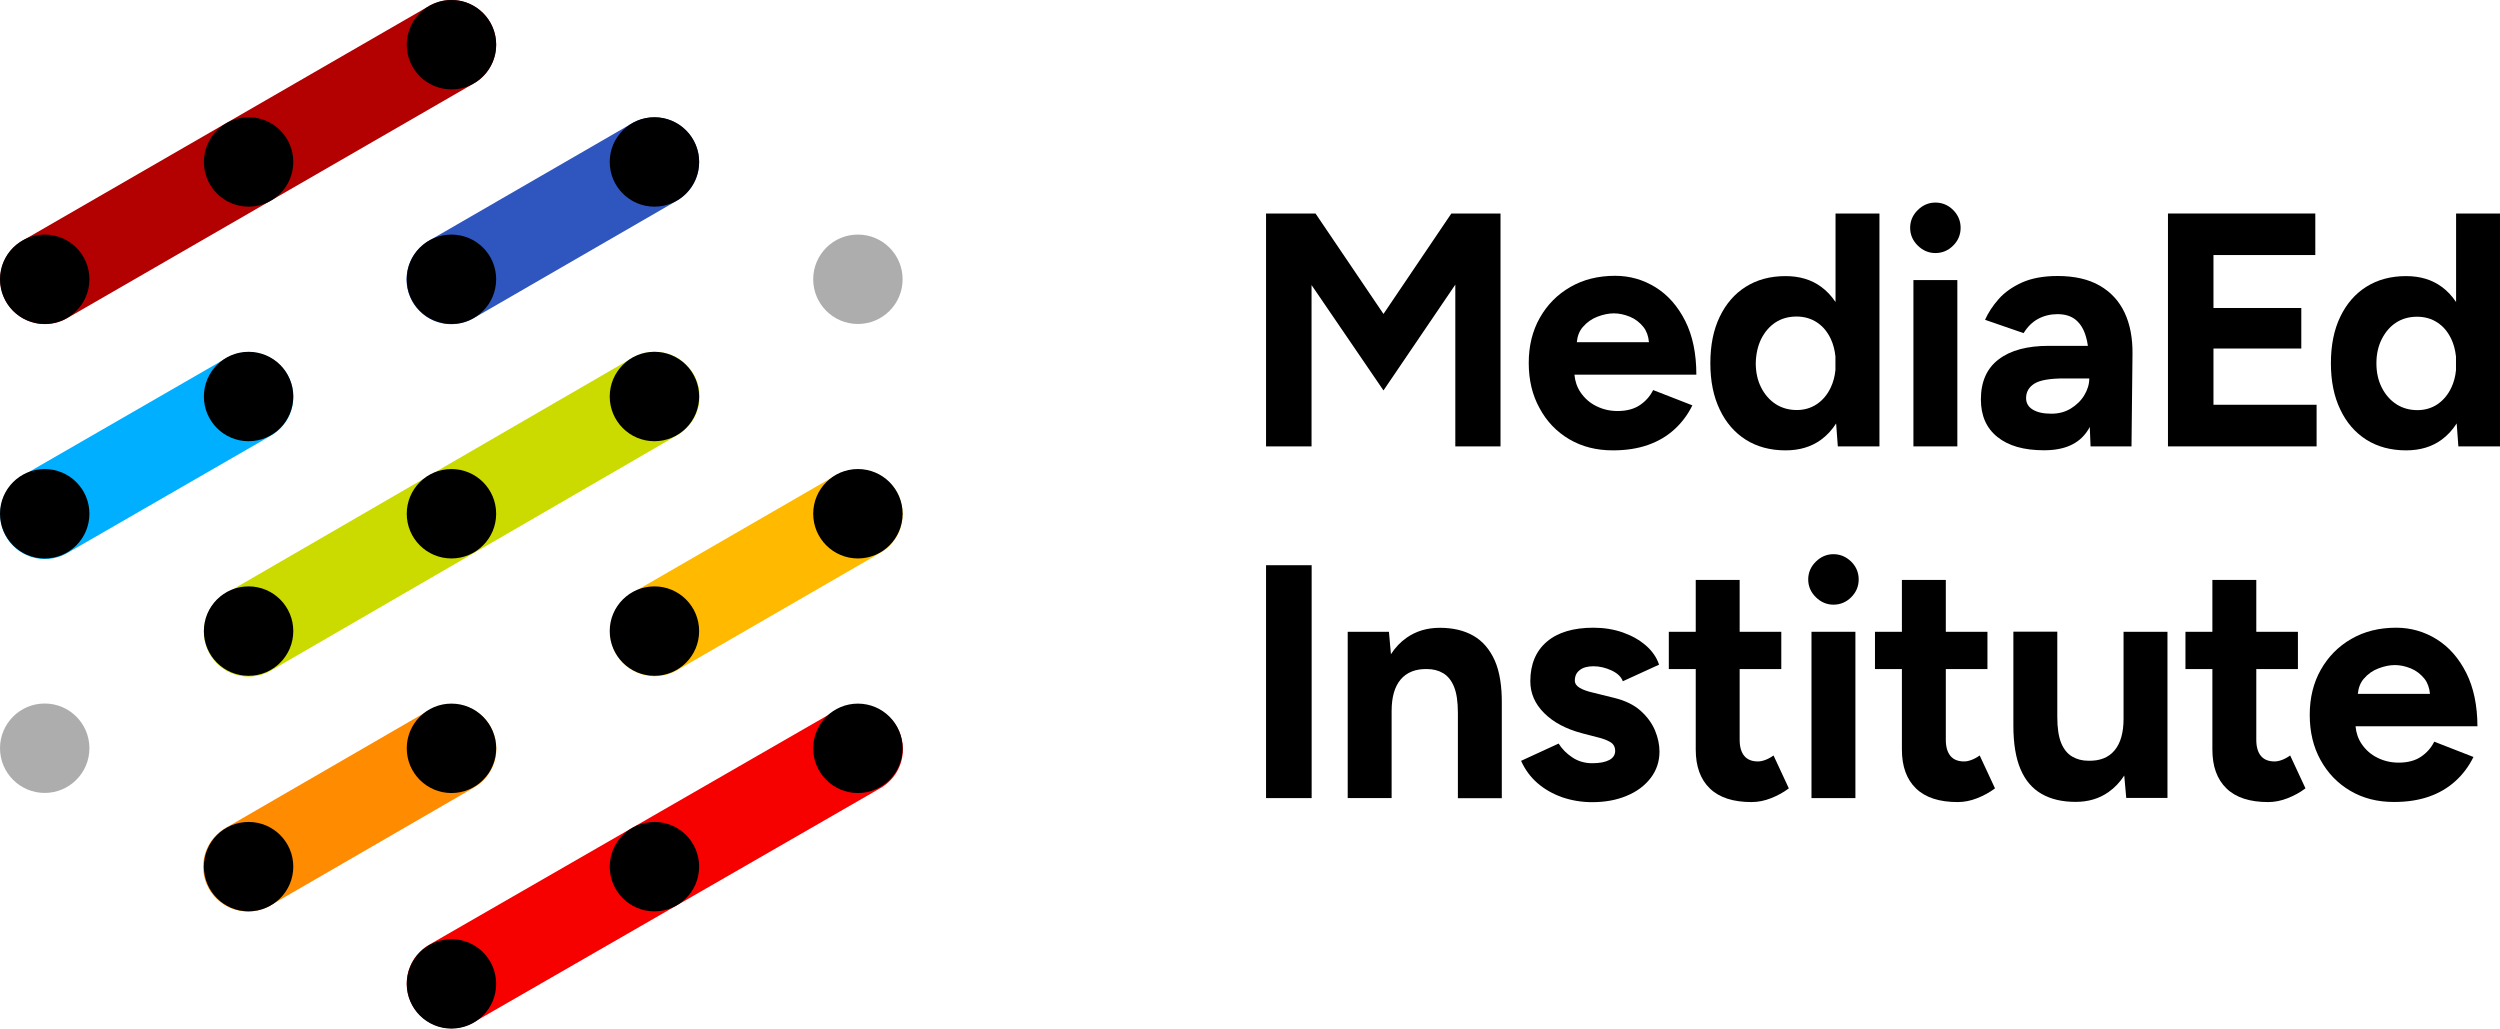
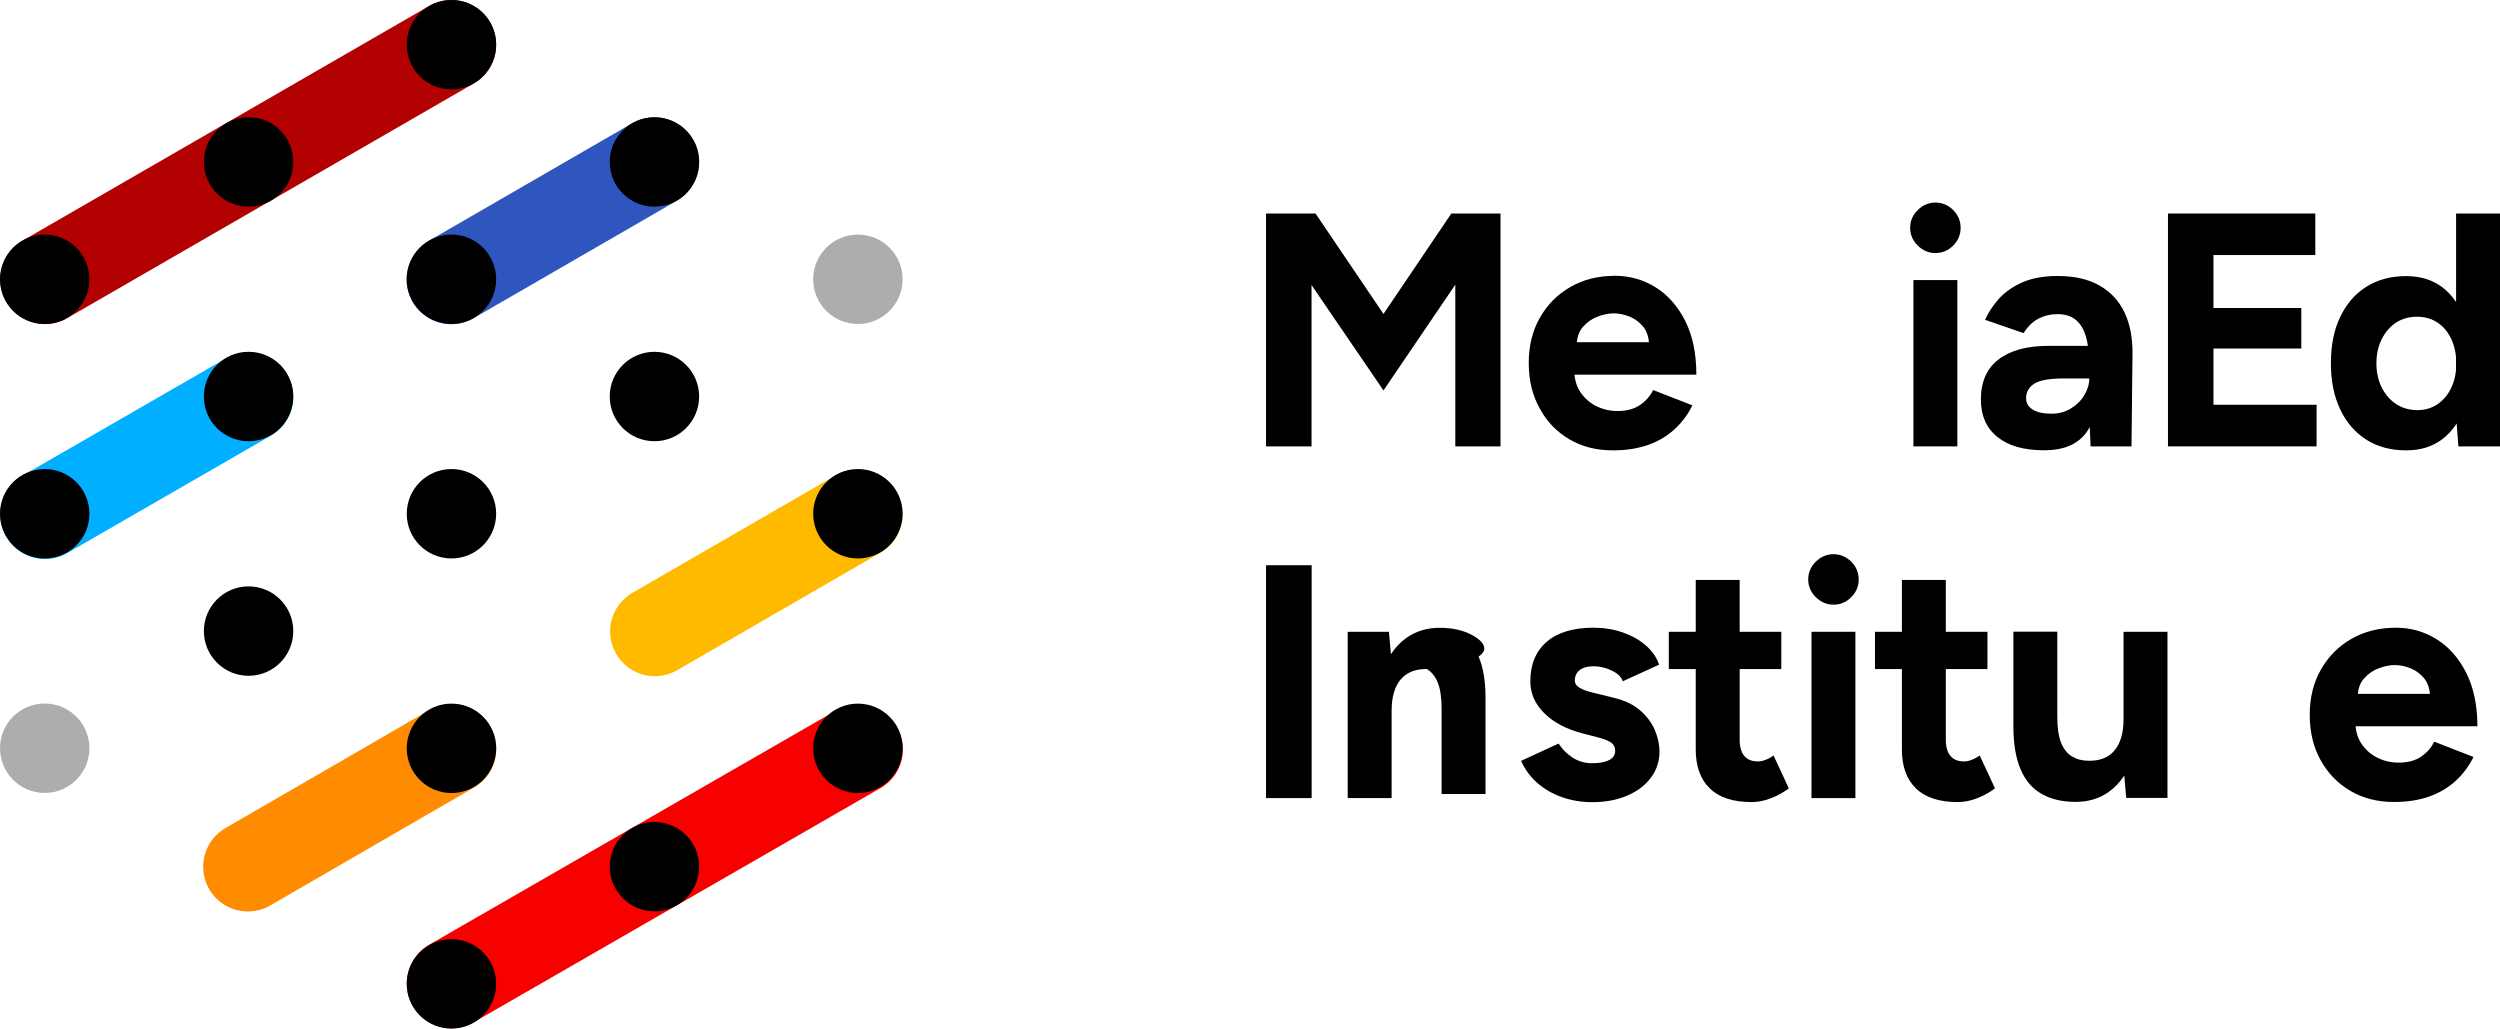
<svg xmlns="http://www.w3.org/2000/svg" version="1.1" id="Layer_1" x="0px" y="0px" viewBox="0 0 2516.3 1035.3" style="enable-background:new 0 0 2516.3 1035.3;" xml:space="preserve">
  <style type="text/css">
	.st0{fill:none;stroke:#B30000;stroke-width:90;stroke-linecap:round;stroke-linejoin:round;stroke-miterlimit:10;}
	.st1{fill:none;stroke:#00AFFF;stroke-width:90;stroke-linecap:round;stroke-linejoin:round;stroke-miterlimit:10;}
	.st2{fill:none;stroke:#2F56BF;stroke-width:90;stroke-linecap:round;stroke-linejoin:round;stroke-miterlimit:10;}
	.st3{fill:none;stroke:#CBDB00;stroke-width:90;stroke-linecap:round;stroke-linejoin:round;stroke-miterlimit:10;}
	.st4{fill:none;stroke:#FF8B00;stroke-width:90;stroke-linecap:round;stroke-linejoin:round;stroke-miterlimit:10;}
	.st5{fill:none;stroke:#FFBA00;stroke-width:90;stroke-linecap:round;stroke-linejoin:round;stroke-miterlimit:10;}
	.st6{fill:none;stroke:#F60000;stroke-width:90;stroke-linecap:round;stroke-linejoin:round;stroke-miterlimit:10;}
	.st7{fill:#ADADAD;}
</style>
  <g>
    <g>
      <polygon points="1464.8,286.5 1464.8,449.3 1510.3,449.3 1510.3,214.9 1460.8,214.9 1392.5,316 1324.1,214.9 1274.3,214.9     1274.3,449.3 1320.1,449.3 1320.1,286.9 1392.5,393   " />
      <path d="M1579.5,442.1c12.7,7.5,27.3,11.2,43.9,11.2c13.2,0,24.9-1.8,35.2-5.4c10.3-3.6,19.1-8.8,26.6-15.6    c7.5-6.8,13.6-14.9,18.2-24.3l-39.5-15.4c-3.1,6.3-7.6,11.3-13.4,15.2c-5.8,3.9-13.3,5.9-22.4,5.9c-7.6,0-14.7-1.6-21.3-4.9    c-6.6-3.2-11.9-7.9-16.1-14.1c-3.4-5.1-5.4-11-6-17.6h122.7c0-21.2-3.7-39.2-11.2-54.1c-7.5-14.8-17.4-26.1-29.8-33.8    c-12.4-7.7-26-11.6-40.7-11.6c-17,0-32,3.7-45,11.2c-13.1,7.5-23.3,17.8-30.8,31c-7.5,13.2-11.2,28.4-11.2,45.5    c0,17.2,3.6,32.4,10.9,45.5C1556.8,424.3,1566.8,434.6,1579.5,442.1z M1608,318.7c5.8-2.2,11.3-3.3,16.4-3.3    c5.1,0,10.4,1.1,15.9,3.3c5.5,2.2,10.1,5.8,13.9,10.5c3.1,4,5,9.1,5.5,15.2h-72.6c0.6-6.2,2.6-11.3,6-15.2    C1597.2,324.4,1602.2,320.9,1608,318.7z" />
-       <path d="M1757.2,442.6c11.3,7.1,24.6,10.7,40,10.7c14.1,0,26-3.6,35.7-10.7c5.9-4.3,11-9.8,15.2-16.4l1.7,23.1h41.9V214.9h-44.2    V304c-4.1-6.1-8.9-11.3-14.6-15.4c-9.7-7.1-21.6-10.7-35.7-10.7c-15.4,0-28.7,3.6-40,10.7c-11.3,7.1-20,17.2-26.3,30.3    c-6.3,13.1-9.4,28.6-9.4,46.7c0,17.9,3.1,33.4,9.4,46.5C1737.1,425.3,1745.9,435.4,1757.2,442.6z M1772.7,341.1    c3.6-7.1,8.4-12.7,14.4-16.6c6-3.9,13.1-5.9,21.1-5.9c7.8,0,14.7,2,20.6,5.9c5.9,3.9,10.5,9.4,13.9,16.6c2.5,5.3,4,11.2,4.7,17.6    v13.7c-0.6,6.4-2.2,12.3-4.7,17.6c-3.3,7.1-8,12.7-13.9,16.7c-5.9,4-12.7,6-20.3,6c-8,0-15.1-2-21.3-6c-6.1-4-11-9.6-14.6-16.7    c-3.6-7.1-5.4-15.3-5.4-24.4C1767.4,356.4,1769.2,348.3,1772.7,341.1z" />
      <path d="M1948,254.7c6.9,0,12.9-2.5,17.9-7.5c5-5,7.5-11,7.5-17.9c0-6.9-2.5-12.9-7.5-17.9c-5-5-11-7.5-17.9-7.5    c-6.7,0-12.6,2.5-17.7,7.5c-5.1,5-7.7,11-7.7,17.9c0,6.9,2.6,12.9,7.7,17.9C1935.4,252.2,1941.3,254.7,1948,254.7z" />
      <rect x="1925.9" y="281.9" width="44.2" height="167.4" />
      <path d="M2100.7,434.2c1-1.4,1.9-2.9,2.7-4.5l0.8,19.6h41.2l1-92.8c0.2-16.1-2.4-30-7.9-41.7c-5.5-11.7-13.8-20.8-25.1-27.3    c-11.3-6.5-25.4-9.7-42.4-9.7c-14.1,0-26,2.2-35.7,6.5c-9.7,4.4-17.6,9.9-23.6,16.7c-6,6.8-10.6,13.8-13.7,20.9l38.8,13.4    c4-6.5,8.9-11.3,14.7-14.4c5.8-3.1,12.3-4.7,19.4-4.7c7.8,0,14,2,18.6,5.9c4.6,3.9,7.9,9.4,10,16.6c0.9,2.9,1.5,6,2,9.4h-39.4    c-21.7,0-38.5,4.5-50.4,13.6c-11.9,9-17.9,22.5-17.9,40.3c0,16.3,5.5,28.9,16.6,37.8c11,8.9,26.6,13.4,46.7,13.4    C2077.7,453.3,2092.1,446.9,2100.7,434.2z M2039.3,400.7c0-6.2,2.8-11.1,8.4-14.6c5.6-3.5,15.6-5.2,30.1-5.2h25.1    c0,5.8-1.7,11.4-5,16.9c-3.3,5.5-7.9,9.9-13.6,13.4c-5.7,3.5-12.2,5.2-19.6,5.2c-8,0-14.3-1.4-18.8-4.2    C2041.5,409.5,2039.3,405.6,2039.3,400.7z" />
      <polygon points="2331.7,407.4 2227.9,407.4 2227.9,350.8 2316.3,350.8 2316.3,310 2227.9,310 2227.9,256.7 2330.4,256.7     2330.4,214.9 2182.1,214.9 2182.1,449.3 2331.7,449.3   " />
      <path d="M2472.1,214.9V304c-4.1-6.1-8.9-11.3-14.6-15.4c-9.7-7.1-21.6-10.7-35.7-10.7c-15.4,0-28.7,3.6-40,10.7    c-11.3,7.1-20,17.2-26.3,30.3c-6.3,13.1-9.4,28.6-9.4,46.7c0,17.9,3.1,33.4,9.4,46.5c6.2,13.2,15,23.3,26.3,30.5    c11.3,7.1,24.6,10.7,40,10.7c14.1,0,26-3.6,35.7-10.7c5.9-4.3,11-9.8,15.2-16.4l1.7,23.1h41.9V214.9H2472.1z M2453.5,406.8    c-5.9,4-12.7,6-20.3,6c-8,0-15.1-2-21.3-6c-6.1-4-11-9.6-14.6-16.7c-3.6-7.1-5.4-15.3-5.4-24.4c0-9.2,1.8-17.3,5.4-24.4    c3.6-7.1,8.4-12.7,14.4-16.6c6-3.9,13.1-5.9,21.1-5.9c7.8,0,14.7,2,20.6,5.9c5.9,3.9,10.5,9.4,13.9,16.6c2.5,5.3,4,11.2,4.7,17.6    v13.7c-0.6,6.4-2.2,12.3-4.7,17.6C2464,397.2,2459.4,402.7,2453.5,406.8z" />
      <rect x="1274.3" y="568.9" width="45.9" height="234.4" />
-       <path d="M1483,639.9c-9.4-5.4-20.7-8-33.8-8c-12.7,0-23.8,3.3-33.3,9.9c-6.2,4.3-11.5,9.9-15.9,16.7l-2-22.6h-41.5v167.4h44.2    v-87.7c0-14.1,3.1-24.7,9.2-31.8c6.1-7.1,14.9-10.6,26.3-10.4c6.2,0,11.7,1.4,16.4,4.2c4.7,2.8,8.3,7.3,10.9,13.6    c2.6,6.3,3.9,15.1,3.9,26.5v85.7h44.2v-85.7v-9c0.2-17.9-2.1-32.4-7-43.7C1499.5,653.6,1492.3,645.2,1483,639.9z" />
+       <path d="M1483,639.9c-9.4-5.4-20.7-8-33.8-8c-12.7,0-23.8,3.3-33.3,9.9c-6.2,4.3-11.5,9.9-15.9,16.7l-2-22.6h-41.5v167.4h44.2    v-87.7c0-14.1,3.1-24.7,9.2-31.8c6.1-7.1,14.9-10.6,26.3-10.4c4.7,2.8,8.3,7.3,10.9,13.6    c2.6,6.3,3.9,15.1,3.9,26.5v85.7h44.2v-85.7v-9c0.2-17.9-2.1-32.4-7-43.7C1499.5,653.6,1492.3,645.2,1483,639.9z" />
      <path d="M1651.3,715.4c-6.6-5.9-15.4-10.2-26.3-12.9l-21.8-5.4c-5.8-1.3-10.3-3-13.4-4.9c-3.1-1.9-4.7-4.3-4.7-7.2    c0-4.5,1.6-8,4.9-10.5c3.2-2.6,7.9-3.9,13.9-3.9s12.1,1.4,18.1,4.2c6,2.8,9.8,6.4,11.4,10.9l36.5-16.7    c-2.5-7.4-6.9-13.8-13.4-19.4c-6.5-5.6-14.2-9.9-23.3-13.1c-9-3.1-18.8-4.7-29.3-4.7c-20.3,0-36,4.7-47,14.1    c-11,9.4-16.6,22.7-16.6,39.8c0,12.1,4.6,22.7,13.9,32c9.3,9.3,21.9,16,38,20.3l15.4,4c5.6,1.3,10,3,13.2,4.9    c3.2,1.9,4.9,4.9,4.9,8.9c0,4-2,7.1-6,9.2c-4,2.1-9.7,3.2-17.1,3.2c-7.6,0-14.3-2-20.1-5.9c-5.8-3.9-10.4-8.5-13.7-13.9    l-37.8,17.4c4,8.9,9.6,16.5,16.7,22.6c7.1,6.1,15.4,10.8,24.8,14.1c9.4,3.2,19.4,4.9,30.1,4.9c12.9,0,24.5-2.1,34.7-6.4    c10.2-4.2,18.2-10.2,24.1-17.9c5.9-7.7,8.9-16.6,8.9-26.6c0-6.9-1.5-14-4.5-21.3C1662.7,727.9,1657.9,721.3,1651.3,715.4z" />
      <path d="M1776.8,764.9c-2.7,1-5.1,1.5-7.4,1.5c-6,0-10.6-1.8-13.7-5.5c-3.1-3.7-4.7-9.1-4.7-16.2v-71.3h41.9v-37.5H1751v-52.2    h-44.2v52.2h-27.1v37.5h27.1v81c0,17,4.7,30,14.2,39.2c9.5,9.2,23.5,13.7,42,13.7c6.5,0,13-1.3,19.6-3.9    c6.6-2.6,12.6-5.9,17.9-9.9l-15.4-33.1C1782.3,762.4,1779.5,763.9,1776.8,764.9z" />
      <path d="M1845.4,557.8c-6.7,0-12.6,2.5-17.7,7.5c-5.1,5-7.7,11-7.7,17.9c0,6.9,2.6,12.9,7.7,17.9c5.1,5,11,7.5,17.7,7.5    c6.9,0,12.9-2.5,17.9-7.5c5-5,7.5-11,7.5-17.9c0-6.9-2.5-12.9-7.5-17.9C1858.2,560.4,1852.3,557.8,1845.4,557.8z" />
      <rect x="1823.3" y="635.9" width="44.2" height="167.4" />
      <path d="M1984.3,764.9c-2.7,1-5.1,1.5-7.4,1.5c-6,0-10.6-1.8-13.7-5.5c-3.1-3.7-4.7-9.1-4.7-16.2v-71.3h41.9v-37.5h-41.9v-52.2    h-44.2v52.2h-27.1v37.5h27.1v81c0,17,4.7,30,14.2,39.2c9.5,9.2,23.5,13.7,42,13.7c6.5,0,13-1.3,19.6-3.9    c6.6-2.6,12.6-5.9,17.9-9.9l-15.4-33.1C1989.8,762.4,1987,763.9,1984.3,764.9z" />
      <path d="M2137.4,723.6c0,13.8-3,24.4-9,31.6c-6,7.3-14.8,10.8-26.5,10.5c-6,0-11.4-1.4-16.2-4.2c-4.8-2.8-8.5-7.4-11.1-13.7    c-2.6-6.4-3.9-15.1-3.9-26.3v-85.7h-44.2v85.7v9c0,17.9,2.4,32.4,7.2,43.7c4.8,11.3,11.9,19.6,21.3,24.9c9.4,5.4,20.8,8,34.2,8    c12.7,0,23.8-3.3,33.1-9.9c6.1-4.3,11.4-9.8,15.8-16.6l2,22.5h41.5V635.9h-44.2V723.6z" />
-       <path d="M2296.8,764.9c-2.7,1-5.1,1.5-7.4,1.5c-6,0-10.6-1.8-13.7-5.5c-3.1-3.7-4.7-9.1-4.7-16.2v-71.3h41.9v-37.5h-41.9v-52.2    h-44.2v52.2h-27.1v37.5h27.1v81c0,17,4.7,30,14.2,39.2c9.5,9.2,23.5,13.7,42,13.7c6.5,0,13-1.3,19.6-3.9    c6.6-2.6,12.6-5.9,17.9-9.9l-15.4-33.1C2302.3,762.4,2299.5,763.9,2296.8,764.9z" />
      <path d="M2482.3,677.2c-7.5-14.8-17.4-26.1-29.8-33.8c-12.4-7.7-26-11.6-40.7-11.6c-17,0-32,3.7-45,11.2    c-13.1,7.5-23.3,17.8-30.8,31c-7.5,13.2-11.2,28.4-11.2,45.5c0,17.2,3.6,32.4,10.9,45.5c7.3,13.2,17.2,23.5,30,31    c12.7,7.5,27.3,11.2,43.9,11.2c13.2,0,24.9-1.8,35.2-5.4c10.3-3.6,19.1-8.8,26.6-15.6c7.5-6.8,13.6-14.9,18.2-24.3l-39.5-15.4    c-3.1,6.3-7.6,11.3-13.4,15.2c-5.8,3.9-13.3,5.9-22.4,5.9c-7.6,0-14.7-1.6-21.3-4.9c-6.6-3.2-11.9-7.9-16.1-14.1    c-3.4-5.1-5.4-11-6-17.6h122.7C2493.5,710.1,2489.8,692.1,2482.3,677.2z M2394.1,672.7c5.8-2.2,11.3-3.3,16.4-3.3    c5.1,0,10.4,1.1,15.9,3.3c5.5,2.2,10.1,5.8,13.9,10.5c3.1,4,5,9.1,5.5,15.2h-72.6c0.6-6.2,2.6-11.3,6-15.2    C2383.3,678.4,2388.2,674.9,2394.1,672.7z" />
    </g>
    <line class="st0" x1="45.2" y1="281.2" x2="454.4" y2="45" />
    <line class="st1" x1="45.2" y1="517.7" x2="250.2" y2="399.5" />
    <line class="st2" x1="454.2" y1="281.3" x2="658.7" y2="163.1" />
-     <line class="st3" x1="250.2" y1="636" x2="659.1" y2="399.1" />
    <line class="st4" x1="249.5" y1="872.4" x2="454.6" y2="753.7" />
    <line class="st5" x1="659.1" y1="635.6" x2="863.5" y2="517.5" />
    <line class="st6" x1="454.4" y1="989.9" x2="863.8" y2="754.2" />
    <g>
      <path d="M454.4,45" />
      <circle cx="454.4" cy="45" r="45" />
      <circle cx="454.4" cy="990.3" r="45" />
      <circle cx="454.4" cy="517.1" r="45" />
      <circle cx="454.4" cy="281.1" r="45" />
      <circle cx="454.4" cy="753.2" r="45" />
-       <circle cx="250.2" cy="872.3" r="45" />
      <circle cx="250.2" cy="399.1" r="45" />
      <circle cx="250.2" cy="163" r="45" />
      <circle cx="250.2" cy="635.2" r="45" />
      <circle cx="658.7" cy="872.3" r="45" />
      <circle cx="658.7" cy="399.1" r="45" />
      <circle cx="658.7" cy="163" r="45" />
-       <circle cx="658.7" cy="635.2" r="45" />
      <circle cx="45" cy="517.1" r="45" />
      <circle cx="45" cy="281.1" r="45" />
      <circle class="st7" cx="45" cy="753.1" r="45" />
      <circle cx="863.5" cy="517.1" r="45" />
      <circle class="st7" cx="863.5" cy="281.1" r="45" />
      <circle cx="863.5" cy="753.2" r="45" />
    </g>
  </g>
</svg>